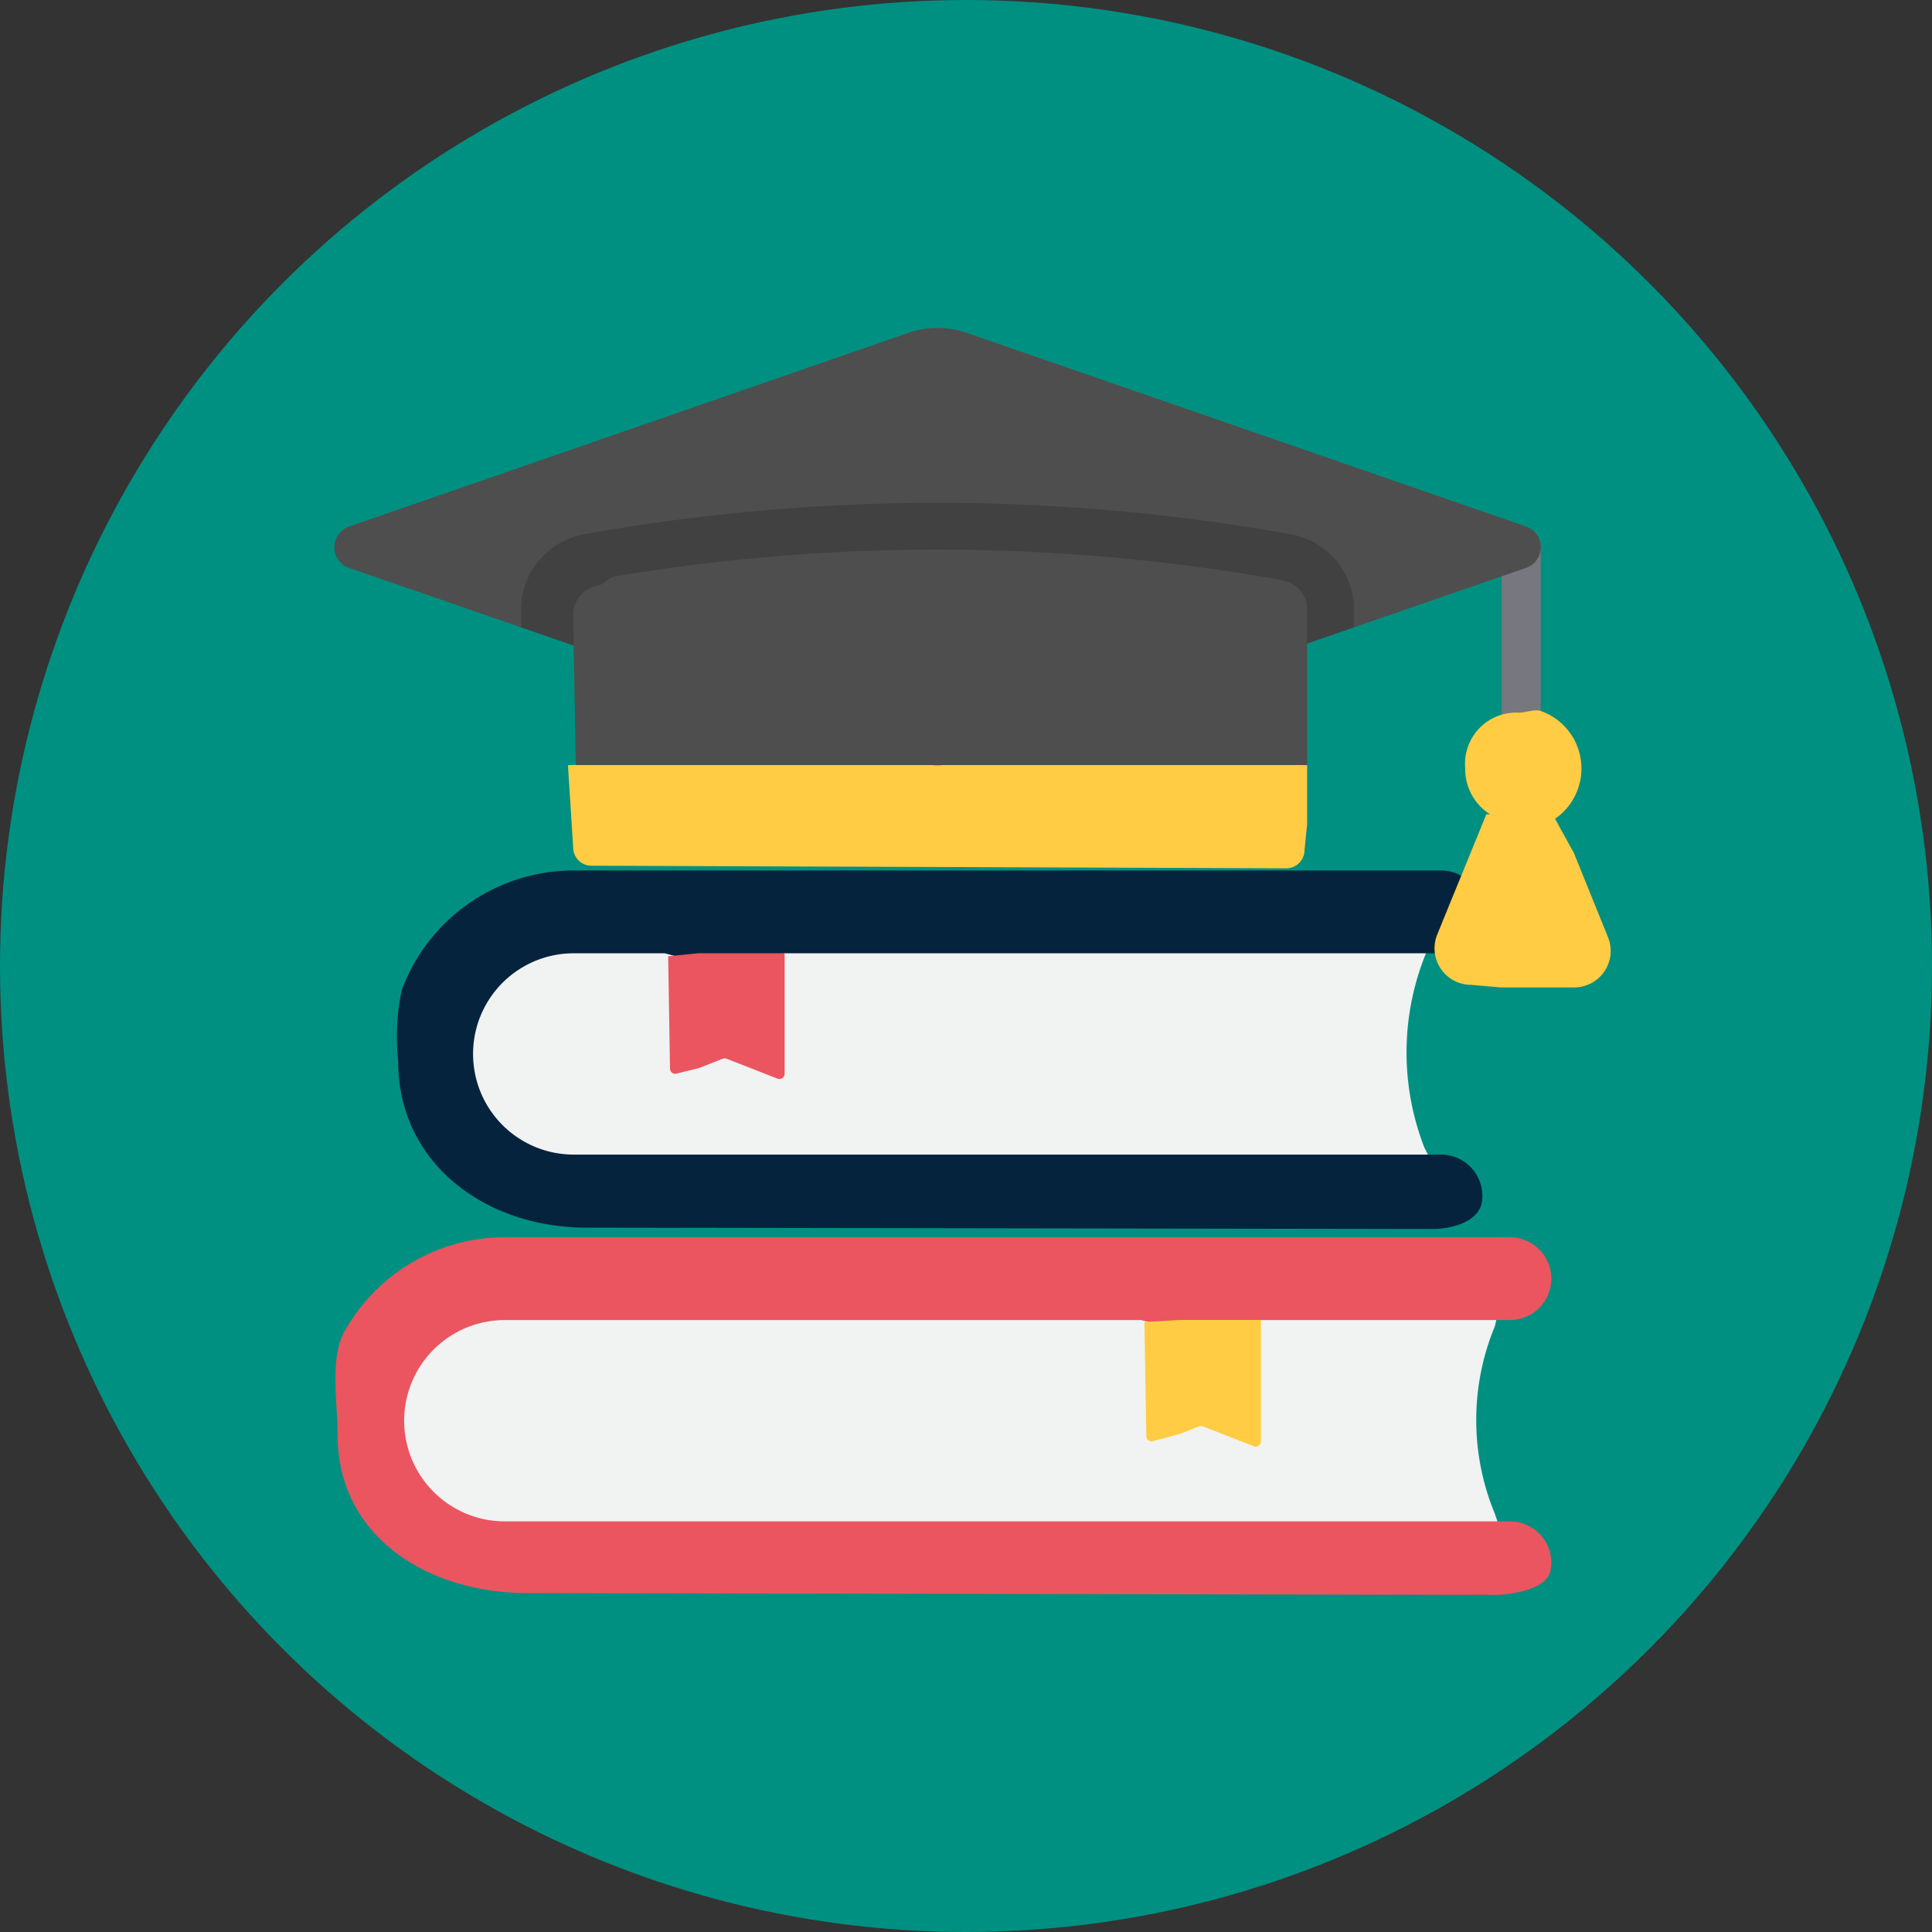
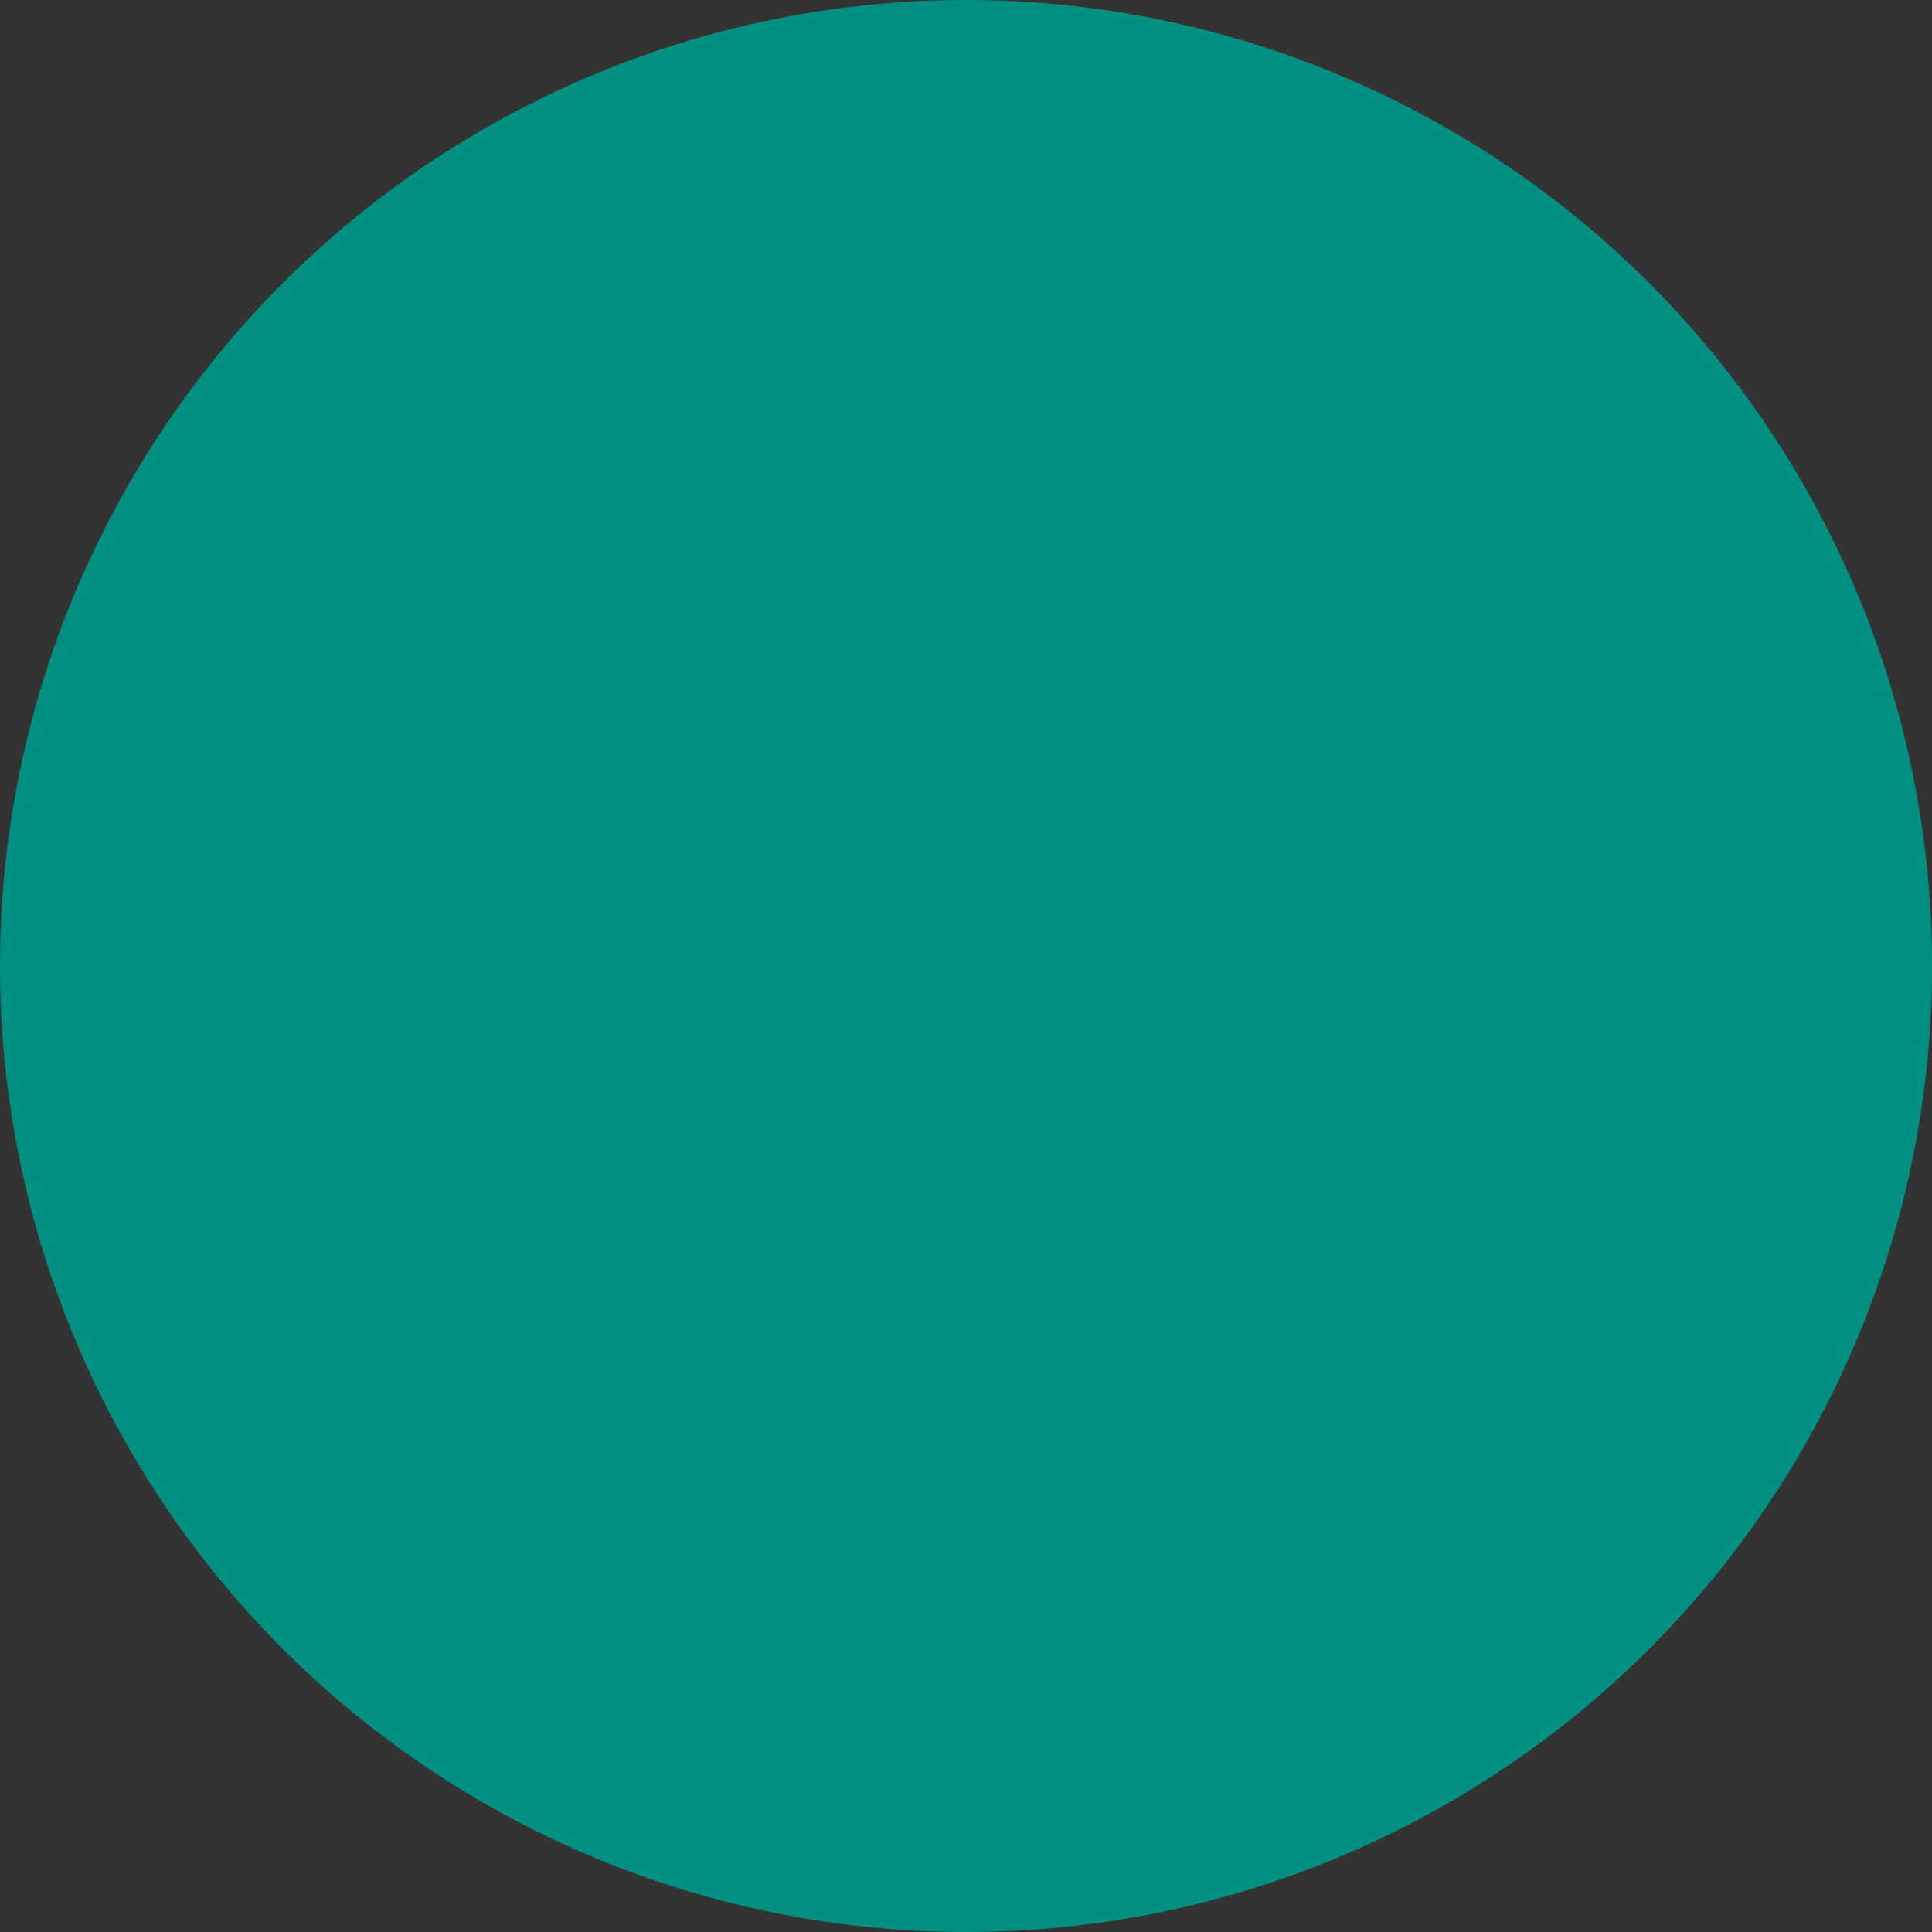
<svg xmlns="http://www.w3.org/2000/svg" width="91" height="91" viewBox="0 0 91 91">
  <rect x="0" y="0" width="91" height="91" fill="#333333" stroke="none" />
  <defs>
    <clipPath id="clip-path">
-       <rect id="Rectangle_13961" data-name="Rectangle 13961" width="60.722" height="60.103" fill="none" />
-     </clipPath>
+       </clipPath>
  </defs>
  <g id="Group_18706" data-name="Group 18706" transform="translate(-316 -3910.103)">
    <circle id="Ellipse_835" data-name="Ellipse 835" cx="45.5" cy="45.5" r="45.5" transform="translate(316 3910.103)" fill="#009081" />
    <g id="Group_18721" data-name="Group 18721" transform="translate(331.139 3925.551)">
      <g id="Group_18720" data-name="Group 18720" clip-path="url(#clip-path)">
        <path id="Path_40574" data-name="Path 40574" d="M95.12,230.354a12.371,12.371,0,0,0-.074,9.163l1.009,1.977H52.495s-8.11-4.557,0-12.667l43.185-.89Z" transform="translate(-43.092 -200.904)" fill="#f1f2f2" />
        <path id="Path_40575" data-name="Path 40575" d="M78.842,232.351l-39.818-.063c-4.77,0-8.867-3.043-8.867-7.813a10.867,10.867,0,0,1,.162-3.369,8.641,8.641,0,0,1,8.1-5.641H79.272a1.948,1.948,0,1,1,0,3.9H48.356l-3.019.709-2.626-.709H38.422a4.741,4.741,0,0,0,0,9.482H79.272a1.948,1.948,0,0,1,1.948,1.948,1.979,1.979,0,0,1-.013.229C81.093,231.989,79.84,232.351,78.842,232.351Z" transform="translate(-26.538 -189.912)" fill="#06233d" />
        <path id="Path_40577" data-name="Path 40577" d="M143.2,254v-5.68h-4.048l-1.437.144.086,5.29a.245.245,0,0,0,.335.229l1.016-.248,1.136-.445a.245.245,0,0,1,.179,0l2.4.939A.246.246,0,0,0,143.2,254" transform="translate(-121.382 -218.871)" fill="#ea555f" />
        <path id="Path_40578" data-name="Path 40578" d="M132.738,167.679v2.769l-.123,1.228a.86.86,0,0,1-.86.86l-32.728-.123a.859.859,0,0,1-.86-.86l-.246-3.874,16.8-.8Z" transform="translate(-86.309 -147.085)" fill="#ffcc43" />
-         <path id="Path_40579" data-name="Path 40579" d="M469.667,90.592a.921.921,0,0,1-.921-.921V80.117a.921.921,0,1,1,1.842,0v9.554A.921.921,0,0,1,469.667,90.592Z" transform="translate(-413.154 -69.804)" fill="#77777f" />
        <path id="Path_40580" data-name="Path 40580" d="M444.5,193.137c-.769,1.895-1.542,3.765-2.311,5.66a1.72,1.72,0,0,0,1.579,2.374l1.422.123h3.458a1.72,1.72,0,0,0,1.579-2.374l-1.6-3.952-1.008-1.831H444.5Z" transform="translate(-389.63 -170.232)" fill="#ffcc43" />
-         <path id="Path_40581" data-name="Path 40581" d="M459.733,154.6a2.861,2.861,0,0,0-1.914-2.707c-.289-.1-.708.078-1.03.078a2.412,2.412,0,0,0-2.529,2.629A2.5,2.5,0,0,0,457,157.129c.322,0,.534.279.823.179A2.861,2.861,0,0,0,459.733,154.6Z" transform="translate(-400.385 -133.852)" fill="#ffcc43" />
-         <path id="Path_40582" data-name="Path 40582" d="M61.264,11.3l-8.1,2.8-2.21-.227L35.231,20.31a5.153,5.153,0,0,1-3.372,0L16.138,14.126l-2.21-.024-8.1-2.8a1.031,1.031,0,0,1,0-1.948L32.167.232a4.214,4.214,0,0,1,2.757,0L61.264,9.35A1.031,1.031,0,0,1,61.264,11.3Z" transform="translate(-4.524 0)" fill="#4e4e4e" />
        <path id="Path_40583" data-name="Path 40583" d="M118.521,74.455v.831l-17.933,6.208a5.153,5.153,0,0,1-3.372,0L79.284,75.286v-.831A3.613,3.613,0,0,1,82.261,70.9a94.319,94.319,0,0,1,33.283,0,3.616,3.616,0,0,1,2.977,3.559Z" transform="translate(-69.881 -61.184)" fill="#414141" />
        <path id="Path_40584" data-name="Path 40584" d="M134.563,90.882V98.2H100.116l-.123-7.077a1.405,1.405,0,0,1,1.157-1.383c.351-.063.456-.369.808-.428a92.075,92.075,0,0,1,31.449.183,1.406,1.406,0,0,1,1.157,1.383" transform="translate(-88.134 -77.611)" fill="#4e4e4e" />
        <path id="Path_40585" data-name="Path 40585" d="M77.748,392.937a11.554,11.554,0,0,1,0-8.844l.374-1.66H27.906s-5.653,6.145.367,12.165l50.175.376Z" transform="translate(-22.475 -337.078)" fill="#f1f2f2" />
-         <path id="Path_40586" data-name="Path 40586" d="M60.033,377.972l-45.4-.083c-4.77,0-8.967-2.692-8.967-7.462,0-1.514-.37-3.6.314-4.836a8.635,8.635,0,0,1,7.563-4.463H60.886a1.948,1.948,0,1,1,0,3.9H49.156l-3.065.678-2.58-.678H13.543a4.741,4.741,0,0,0,0,9.482H60.886a1.948,1.948,0,0,1,1.948,1.948,1.978,1.978,0,0,1-.032.352c-.166.908-1.814,1.166-2.77,1.166" transform="translate(-4.905 -318.299)" fill="#ea555f" />
        <path id="Path_40588" data-name="Path 40588" d="M332.321,399.692v-5.726h-3.8l-1.687.1.09,5.377a.246.246,0,0,0,.335.229l1.261-.344.891-.349a.244.244,0,0,1,.179,0l2.4.939A.246.246,0,0,0,332.321,399.692Z" transform="translate(-288.07 -347.243)" fill="#ffcc43" />
      </g>
    </g>
  </g>
</svg>